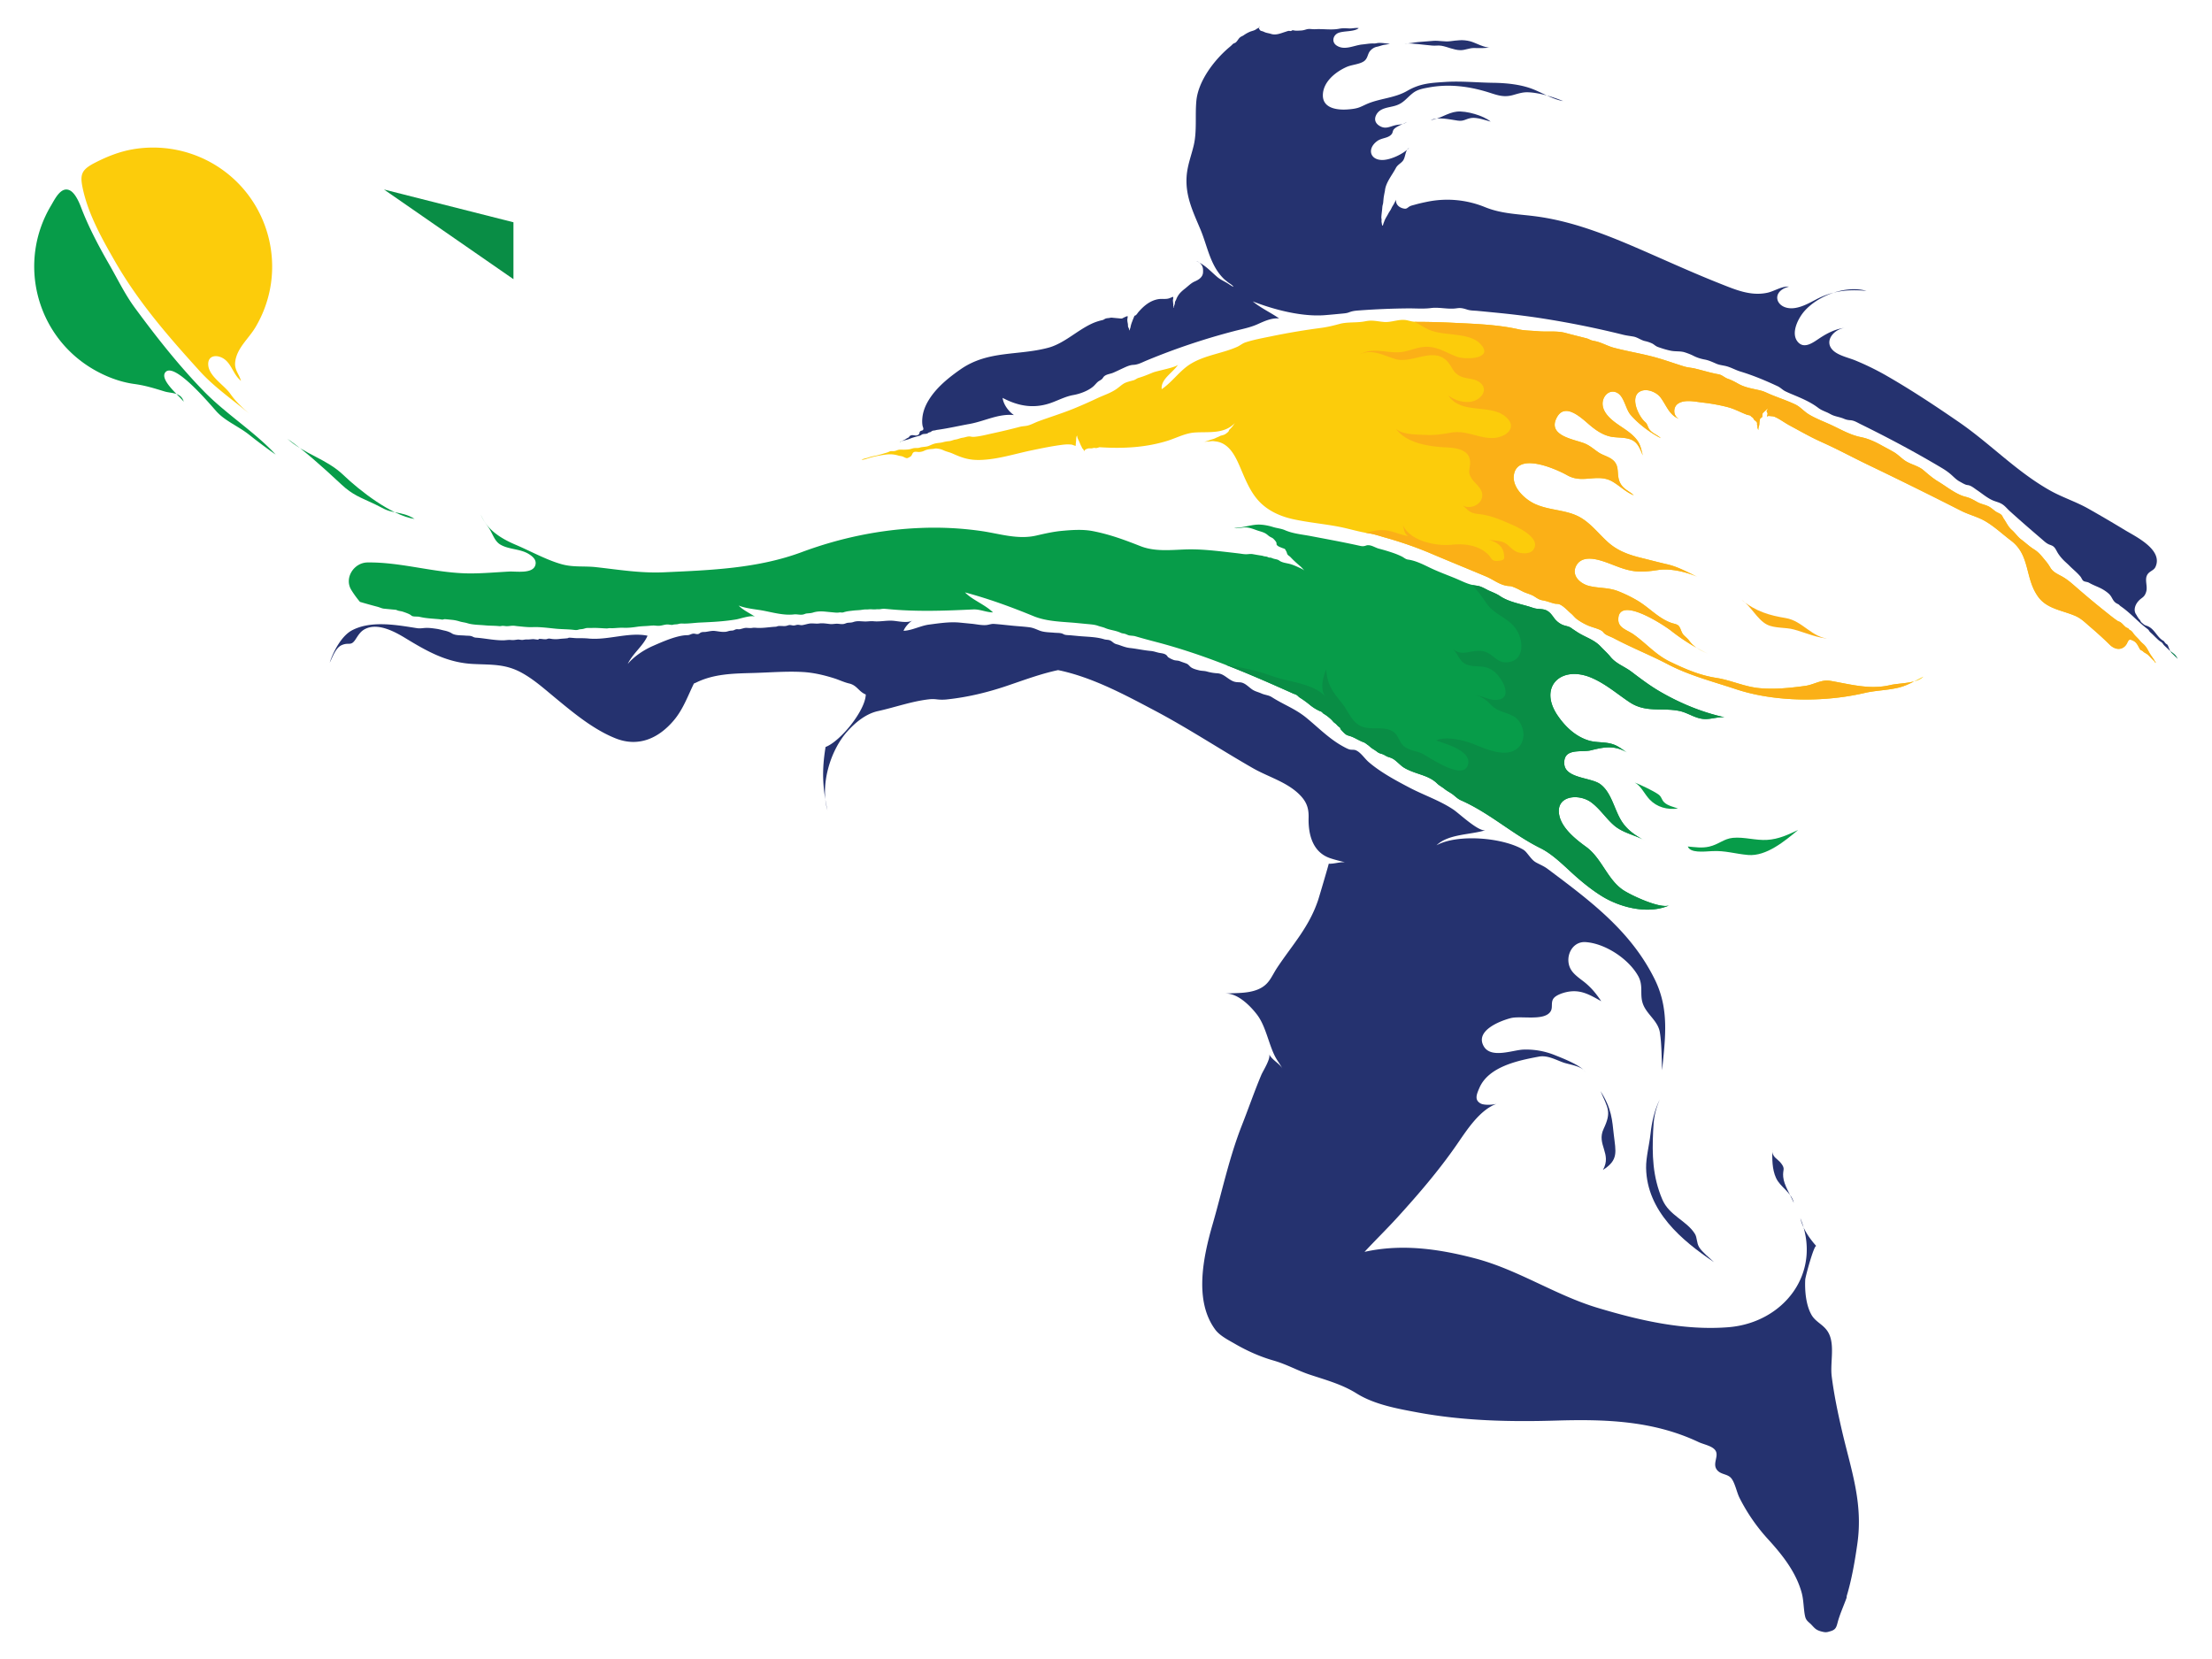
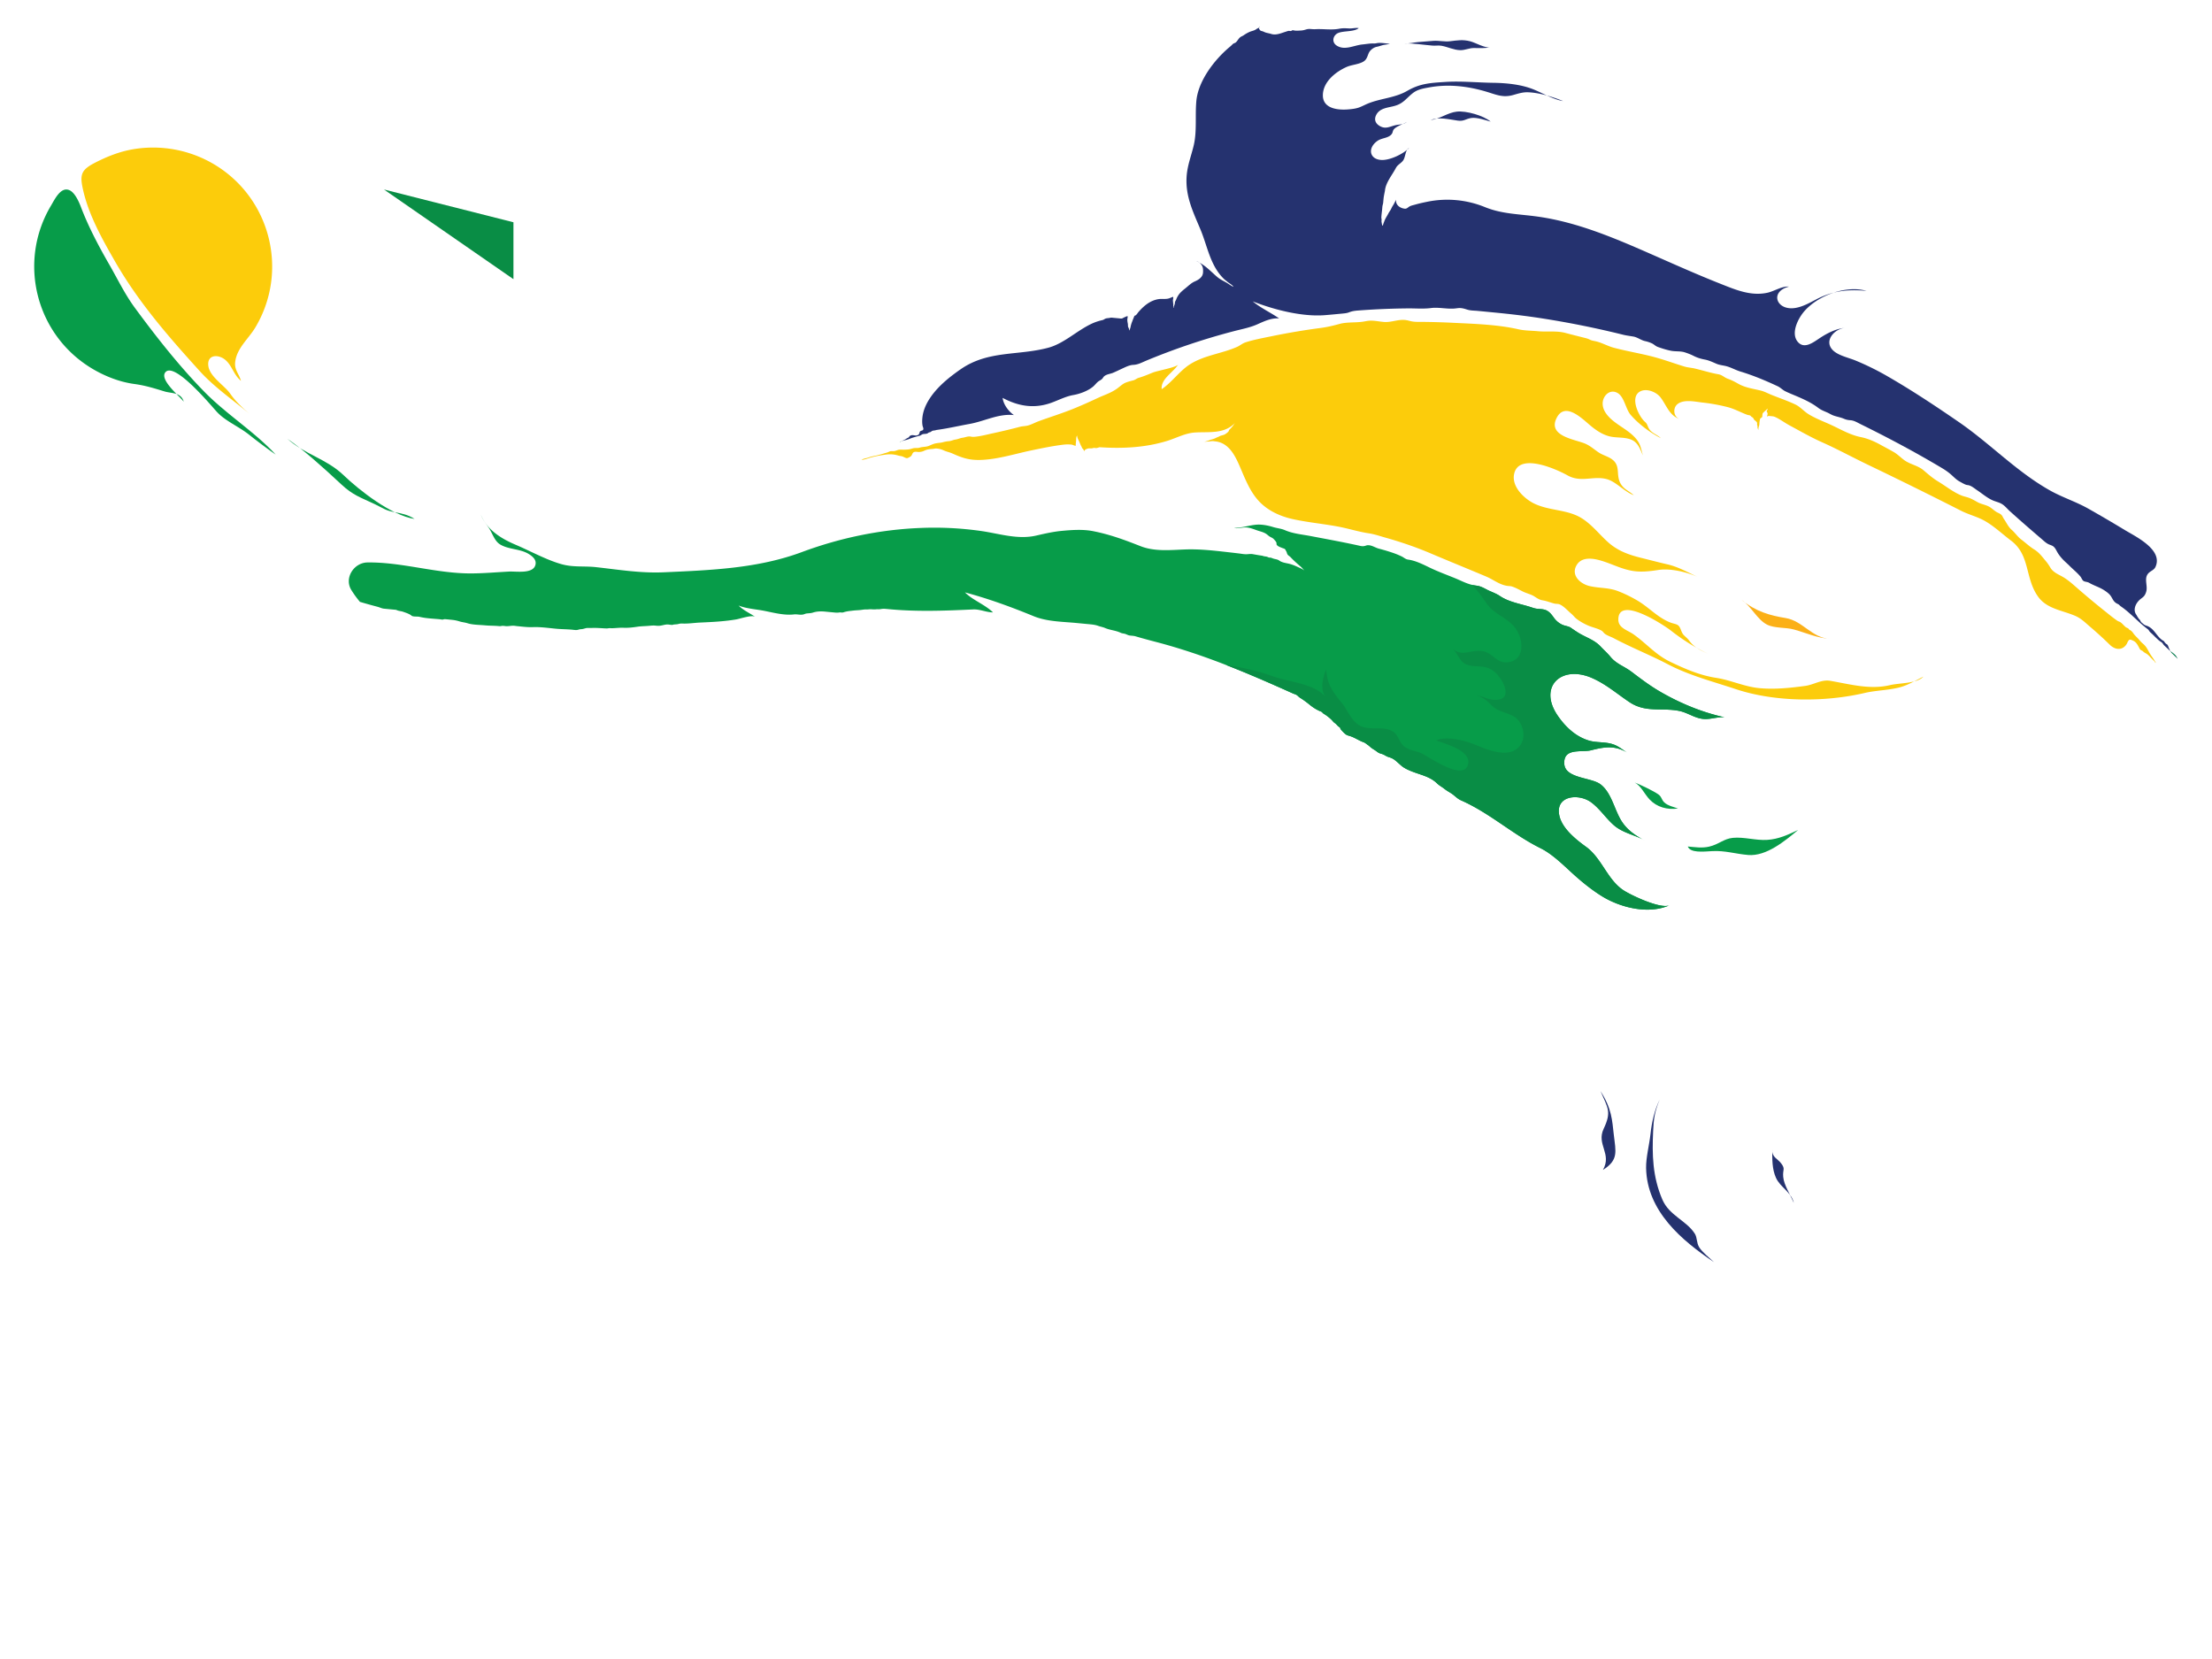
<svg xmlns="http://www.w3.org/2000/svg" xmlns:xlink="http://www.w3.org/1999/xlink" data-bbox="3.508 2.748 219.756 164.584" viewBox="0 0 226.772 170.079" height="170.079" width="226.772" data-type="color">
  <g>
    <defs>
      <path id="c0dc3c51-08da-409f-a584-86a059836c0a" d="M226.772 0v170.079H0V0h226.772z" />
    </defs>
    <clipPath id="4283e366-ff8d-4f7e-b291-8c97fc079255">
      <use overflow="visible" xlink:href="#c0dc3c51-08da-409f-a584-86a059836c0a" />
    </clipPath>
    <path d="M37.664 57.663c-1.377.02-2.41 1.593-1.643 2.829.267.43.562.832.88 1.211.6.178 1.203.347 1.809.505.224.058.419.168.65.192.311.031.623.06.935.09.088.008.177.014.264.025.105.012.16.061.258.087.172.047.351.059.521.12.243.087.516.174.743.31.065.038.1.096.168.122.226.087.538.028.777.086.666.161 1.374.179 2.058.244.09.009.222.045.309.033.109-.015.108-.051.241-.04.237.018.473.047.71.069.267.025.534.085.785.164.252.08.534.099.781.178.555.178 1.229.165 1.817.221.491.047.97.028 1.46.082.101.011.154-.008.246-.022.17-.028.356.026.531.026.215-.001.427-.047.641-.048.142 0 .288.031.43.045.529.05 1.054.121 1.584.1.789-.03 1.58.086 2.368.162.591.057 1.149.048 1.74.108.184.02.377.054.558-.005.107-.034.184-.047.317-.056.16-.009.279-.054.429-.095.206-.055.414-.016.623-.027.506-.026 1.028.03 1.535.047.119.004.23-.037.348-.03.143.009.279.008.423-.001.322-.019.653-.052.972-.038.462.019.943-.034 1.401-.104.394-.06.787-.059 1.184-.093.234-.021.454-.049.686-.022.17.019.325.028.496.004.262-.036.53-.139.794-.12.131.01.263.038.395.043.082.003.108-.026.176-.037.157-.024.304-.012.461-.051a1.23 1.23 0 0 1 .392-.054c.598.035 1.249-.072 1.869-.1.454-.021.908-.041 1.361-.069.78-.048 1.563-.124 2.333-.252.391-.065 1.606-.495 1.952-.262-.546-.367-1.258-.692-1.709-1.16.81.323 1.788.377 2.641.545.959.19 2.051.482 3.032.364.329-.04.654.086.978 0 .113-.03.197-.082.312-.095.234-.028.45-.024.677-.099.388-.127.834-.133 1.239-.093.287.029.576.056.864.083.208.02.368.04.564.006.157-.027.29.036.444-.017.345-.117.679-.139 1.041-.183.237-.029.48-.028.716-.057.194-.023.396-.064.595-.054.158.008.295-.026.447-.019.198.008.351.027.543.005.163-.019.316.01.483-.023.253-.049.473-.024.733 0 2.931.282 5.805.175 8.731.035.694-.033 1.352.301 2.037.304-.821-.808-2.114-1.271-2.87-2.051 2.426.651 4.696 1.478 7.025 2.434 1.397.573 2.953.563 4.436.706l1.114.107c.356.035.733.058 1.066.18.239.087.499.128.732.229.511.221 1.073.237 1.578.481.164.079.319.069.485.124.146.048.282.133.436.156.21.031.413.027.618.088.697.207 1.404.396 2.107.58 4.938 1.292 9.399 3.198 14.024 5.275.124.056.262.086.378.158.12.074.211.196.33.272a9.5 9.5 0 0 1 .969.696c.327.271.668.499 1.066.677.067.03.149.048.209.092.066.049.101.121.172.166.117.076.239.146.354.233.16.121.324.254.469.396.12.118.196.246.339.341.137.091.231.216.344.326.059.056.147.093.2.154.03.035.017.071.037.108.051.093.107.149.181.228.117.122.254.268.394.365.128.091.322.127.471.178.466.161.872.451 1.335.616.162.058.271.168.411.261.154.103.275.241.429.347.129.089.259.165.389.253.106.072.204.16.318.221.152.081.327.102.482.176.173.082.324.194.51.25.254.077.464.16.675.329.235.186.448.392.674.584.294.249.73.439 1.085.578.897.353 1.854.525 2.569 1.231.216.213.503.351.742.546.296.242.652.398.946.641.261.214.459.405.773.545 2.925 1.292 5.287 3.486 8.12 4.89 1.341.664 2.532 1.929 3.65 2.913.82.723 1.68 1.405 2.608 1.986 1.914 1.198 4.813 1.927 6.972.959-.916.411-3.999-1.054-4.757-1.567-1.624-1.1-2.185-3.263-3.798-4.43-1.033-.748-2.434-1.863-2.729-3.175-.471-2.084 1.988-2.329 3.274-1.37.896.668 1.489 1.621 2.32 2.343.913.792 2.146.984 3.146 1.548-.929-.484-1.765-1.045-2.351-1.955-.761-1.18-1.031-2.947-2.198-3.811-.948-.702-3.598-.58-3.689-2.078-.104-1.683 1.77-1.151 2.727-1.391 1.31-.328 2.425-.559 3.744.244-.671-.409-1.012-.788-1.838-.961-.694-.144-1.438-.081-2.119-.287-1.36-.409-2.417-1.419-3.204-2.575-2-2.942.381-5.206 3.527-3.837 1.437.626 2.602 1.649 3.856 2.483 1.673 1.111 3.311.53 5.102.898.926.19 1.67.819 2.654.829.693.006 1.283-.236 1.983-.18-2.326-.512-4.573-1.445-6.628-2.64-1.035-.602-1.964-1.309-2.915-2.029-.748-.566-1.56-.8-2.162-1.54-.303-.372-.675-.698-1.003-1.048-.664-.71-1.574-.947-2.372-1.464-.25-.161-.496-.327-.738-.497-.27-.137-.582-.156-.856-.289a2.187 2.187 0 0 1-.831-.71c-.213-.29-.402-.563-.739-.733-.388-.195-.837-.114-1.247-.226-.173-.047-.354-.113-.526-.165-.991-.302-2.138-.497-3.007-1.087-.328-.223-.698-.364-1.059-.523-.333-.146-.646-.352-.992-.465-.219-.071-.444-.085-.669-.128-.638-.121-1.235-.444-1.829-.689-.866-.359-1.766-.682-2.611-1.088-.705-.339-1.484-.741-2.271-.846-.262-.035-.425-.216-.659-.327a7.906 7.906 0 0 0-.93-.378 19.31 19.31 0 0 0-1.373-.409c-.386-.097-.748-.374-1.16-.361-.105.003-.174.04-.271.067-.271.073-.411.025-.741-.048-1.613-.353-3.239-.649-4.862-.958-.873-.166-1.809-.243-2.627-.604-.363-.16-.818-.198-1.203-.317-.515-.16-1.144-.283-1.683-.245-.768.054-1.537.339-2.303.337.346.112.914-.107 1.336-.045.355.052.646.164.979.283.364.131.721.185 1.032.423.091.07.174.149.271.212.137.091.3.134.413.254.091.094.259.269.294.395.022.081-.013.126.029.2.092.167.376.25.532.319.083.036.232.07.301.121.049.036.115.191.144.235.064.103.065.213.126.314.065.111.225.188.313.283.321.347.663.647 1.022.953.208.177.348.412.585.556a2.535 2.535 0 0 0-.578-.369c-.385-.18-.79-.374-1.205-.47-.332-.077-.701-.116-.979-.32-.194-.142-.41-.132-.641-.214-.081-.028-.16-.069-.244-.086-.058-.012-.124.003-.181-.013-.065-.019-.116-.054-.182-.075-.123-.04-.255-.03-.38-.073a1.059 1.059 0 0 0-.207-.05c-.293-.041-.58-.094-.87-.146-.203-.036-.379-.01-.58.004-.288.021-.586-.045-.872-.079-.328-.039-.656-.078-.985-.115-1.539-.174-3.014-.351-4.566-.29-1.503.059-3.088.223-4.521-.341-1.65-.649-3.1-1.188-4.844-1.535-1.047-.209-2.187-.129-3.23-.031-.883.083-1.753.283-2.611.481-1.891.435-3.746-.189-5.6-.461a33.893 33.893 0 0 0-6.238-.32c-4.163.159-8.297 1.025-12.199 2.476-4.521 1.681-9.329 1.851-14.107 2.069-2.397.11-4.624-.264-6.982-.526-1.214-.136-2.331.036-3.549-.307-1.557-.438-3.192-1.35-4.693-1.987-1.502-.638-2.932-1.516-3.573-3.093.194.546.524.922.84 1.397.358.54.56 1.312 1.143 1.665.876.532 2.059.427 2.951.99.395.249.807.602.656 1.125-.268.925-1.963.624-2.695.662-1.287.068-2.571.183-3.86.19-3.597.02-7.112-1.175-10.666-1.123" fill="#079C49" clip-path="url(#4283e366-ff8d-4f7e-b291-8c97fc079255)" data-color="1" />
-     <path d="M39.019 63.994c-1.039.004-2.053.162-2.935.628-1.073.567-1.927 2.188-2.281 3.315.286-.559.603-1.526 1.226-1.799.758-.333.933.153 1.426-.599.277-.423.5-.805.954-1.043 1.319-.69 3.051.255 4.177.94 2.235 1.358 4.241 2.495 6.907 2.633 1.863.097 3.299-.031 5.001.907 1.233.679 2.287 1.624 3.367 2.515 1.885 1.557 3.968 3.301 6.261 4.209 2.336.925 4.406-.004 5.969-1.864.95-1.13 1.425-2.493 2.05-3.767.077-.027.154-.058.231-.096 1.854-.904 3.816-.923 5.835-.979 1.682-.046 3.379-.193 5.061-.102 1.113.06 2.204.315 3.263.651.504.161 1.008.407 1.521.526.82.189.974.836 1.706 1.129-.037 1.648-2.619 4.822-4.12 5.379-.402 2.429-.311 4.166.189 6.489-.755-2.573.268-6.082 2.007-8.043.835-.941 1.924-1.846 3.172-2.121 1.783-.393 3.423-.998 5.211-1.206.285-.034.547-.031.831.004a4.55 4.55 0 0 0 1.1-.004c2.062-.223 4.091-.712 6.055-1.376 1.813-.613 3.526-1.255 5.272-1.621 3.474.714 6.796 2.504 9.883 4.136 3.451 1.823 6.71 3.982 10.095 5.92 1.583.906 3.503 1.413 4.812 2.748.693.708.917 1.362.892 2.332-.046 1.763.443 3.549 2.207 4.145.495.167 1.003.29 1.51.414-.562-.032-1.093.179-1.654.154.024.001-1.001 3.468-1.088 3.728-.936 2.782-2.604 4.54-4.175 6.895-.646.967-.826 1.792-2.034 2.28-1.041.42-2.238.333-3.335.411 1.254-.089 2.566 1.226 3.273 2.147.897 1.168 1.179 2.947 1.84 4.267.227.451.589.895.817 1.373-.253-.592-1.091-.936-1.41-1.576.209.42-.635 1.734-.795 2.114-.715 1.699-1.314 3.443-1.989 5.157-1.314 3.337-2.016 6.73-3.003 10.15-.966 3.348-1.939 7.858.276 10.831.465.624 1.37 1.076 2.03 1.457 1.225.709 2.566 1.31 3.931 1.698 1.37.392 2.429 1.021 3.729 1.451 1.632.54 3.308.995 4.777 1.916 1.821 1.14 4.139 1.559 6.242 1.95 4.669.868 9.453.983 14.188.84 5.053-.153 9.986 0 14.64 2.202.546.259 1.5.402 1.769.932.282.555-.327 1.271.084 1.872.365.533 1.028.435 1.433.834.427.422.622 1.505.902 2.059a18.812 18.812 0 0 0 2.878 4.198c1.475 1.611 2.891 3.368 3.494 5.506.157.557.188 1.135.249 1.705.031.282.062.574.138.849.079.28.248.43.462.615.258.223.447.526.754.688.208.108.449.173.679.216.272.052.433-.01.689-.086.48-.141.589-.354.71-.829.225-.877.614-1.707.921-2.558.032-.091.015-.181.042-.27.502-1.662.835-3.605 1.078-5.319.603-4.224-.66-7.594-1.59-11.619-.422-1.829-.804-3.656-1.04-5.52-.164-1.304.271-2.937-.196-4.178-.417-1.107-1.393-1.276-1.885-2.151-.563-1-.691-2.455-.635-3.595.017-.32.931-3.672 1.139-3.438-.724-.813-1.388-1.774-1.639-2.863 2.294 5.613-1.714 10.726-7.384 11.178h-.001c-4.538.361-9.126-.699-13.437-1.998-4.297-1.296-8.133-3.907-12.529-5.06-3.736-.979-7.524-1.517-11.33-.667 1.123-1.209 2.31-2.368 3.367-3.53 2.163-2.378 4.259-4.818 6.091-7.464 1.015-1.467 2.359-3.602 4.138-4.204-.337.128-1.305.183-1.665-.001-.689-.355-.447-.939-.15-1.62.955-2.196 4.011-2.809 6.101-3.199.858-.159 1.686.309 2.473.596.649.236 2.025.371 2.3 1.045-.28-.691-2.46-1.516-3.122-1.783a7.832 7.832 0 0 0-3.216-.578c-1.069.024-3.34.967-4.093-.338-.932-1.621 1.733-2.618 2.754-2.884 1.066-.278 3.482.338 4.11-.711.236-.395-.011-.908.294-1.315.249-.331.905-.553 1.296-.641 1.46-.331 2.403.276 3.592.928-.488-.715-.896-1.24-1.528-1.789-.527-.459-1.296-.896-1.631-1.546-.61-1.186.149-2.819 1.553-2.723 2.017.138 4.404 1.716 5.386 3.467.574 1.024.131 1.878.496 2.878.395 1.081 1.545 1.724 1.734 2.92.193 1.218.172 2.662.229 3.874.324-3.325.759-6.253-.757-9.324-2.462-4.988-6.654-8.075-10.985-11.322-.376-.281-.76-.428-1.175-.656-.334-.185-.531-.461-.769-.751-.156-.191-.329-.435-.548-.563-2.104-1.245-6.727-1.638-8.891-.448 1.214-1.18 3.477-1.06 5.032-1.551-.682.215-2.686-1.688-3.282-2.093-1.369-.928-3.039-1.489-4.503-2.255-1.416-.741-3.012-1.599-4.221-2.649-.41-.356-.804-.994-1.311-1.197-.208-.084-.434-.019-.643-.083-.221-.067-.45-.195-.653-.306-1.409-.768-2.534-1.929-3.765-2.938-1.136-.93-2.329-1.34-3.531-2.11-.355-.227-.695-.213-1.076-.384-.365-.163-.672-.205-1.007-.451-.318-.233-.646-.582-1.04-.669-.143-.031-.312-.025-.458-.038-.286-.024-.484-.116-.728-.27-.425-.267-.741-.595-1.267-.638a5.015 5.015 0 0 1-1.094-.184c-.254-.076-.524-.052-.784-.118-.262-.066-.643-.158-.857-.326-.166-.13-.244-.288-.451-.369-.223-.087-.449-.153-.673-.244-.203-.083-.393-.055-.599-.113a2.518 2.518 0 0 1-.564-.27c-.135-.091-.093-.125-.185-.207-.079-.071-.063-.063-.154-.113-.192-.105-.443-.115-.654-.161-.285-.062-.523-.158-.819-.184-.729-.064-1.417-.226-2.139-.304-.405-.045-.734-.174-1.1-.305-.169-.062-.354-.082-.516-.183-.165-.104-.277-.243-.479-.31-.182-.059-.365-.038-.548-.095-.82-.26-1.786-.252-2.645-.335l-.767-.073c-.195-.019-.414-.012-.605-.056-.12-.028-.182-.085-.295-.124-.233-.083-.551-.062-.797-.086-.501-.048-1.053-.036-1.525-.221-.345-.136-.648-.286-1.026-.336-.548-.072-1.106-.102-1.656-.155-.659-.063-1.318-.143-1.978-.191-.29-.021-.533.096-.818.118-.474.036-1.001-.089-1.474-.134l-1.235-.12c-1.021-.098-2.118.071-3.14.205-.871.114-1.765.612-2.611.637.151-.395.544-.814.914-1.073-.462.323-1.468.083-1.983.043-.684-.053-1.34.117-2.001.051-.318-.031-.581.03-.891.022-.45-.011-.778-.084-1.183.056-.193.067-.345.058-.548.077-.148.013-.233.067-.381.108-.268.076-.534-.018-.806-.008-.234.008-.43.054-.666.029-.371-.04-.751-.109-1.112-.057-.319.045-.669-.037-.974.008-.233.034-.5.123-.748.162-.169.026-.332-.048-.494-.033-.16.015-.264.077-.43.069-.125-.007-.26-.052-.385-.045-.133.008-.262.08-.399.097-.251.031-.523-.027-.766.009-.102.016-.149.061-.267.067-.708.036-1.329.171-2.069.106a1.33 1.33 0 0 0-.346.018c-.192.028-.354.002-.552-.006-.156-.007-.277.029-.425.068-.085.021-.221.064-.306.075-.129.016-.228-.03-.362.006-.128.035-.233.119-.369.127-.149.008-.207.009-.333.039-.11.027-.231.072-.342.085-.399.047-.763-.047-1.146-.087-.309-.032-.637.067-.943.102-.185.021-.32-.015-.494.074-.087.044-.133.11-.235.138-.176.048-.344-.048-.517-.034-.214.017-.372.155-.598.156-1.055.002-2.545.669-3.522 1.096-.966.422-1.964 1.089-2.602 1.859.518-1.088 1.602-1.865 2.034-2.9-1.911-.395-4.057.48-6.049.288-.417-.041-.78-.034-1.2-.037-.243-.001-.483-.04-.724-.047-.171-.005-.137.041-.25.056-.26.033-.533.038-.794.069-.263.032-.45.038-.72.011-.128-.013-.285-.054-.412-.042-.08.007-.166.053-.224.06-.16.019-.322-.005-.485-.024a1.473 1.473 0 0 0-.281-.005c-.029.056-.077.08-.143.071l-.399-.049c-.25-.003-.452.05-.707.035-.149-.009-.267.029-.414.043-.172.017-.352-.052-.516-.033-.259.031-.415.071-.688.042-.273-.029-.498.029-.768.033-.845.012-1.755-.174-2.598-.256-.1-.009-.204-.012-.303-.027-.156-.023-.246-.106-.394-.147-.183-.051-.415-.035-.606-.053-.448-.044-1.04.006-1.405-.238-.196-.131-.517-.232-.763-.283-.259-.054-.513-.135-.773-.172-.396-.056-.818-.121-1.219-.089-.281.021-.521.064-.805.019-1.149-.181-2.456-.408-3.726-.404" fill="#25326F" clip-path="url(#4283e366-ff8d-4f7e-b291-8c97fc079255)" data-color="2" />
    <path d="M98.518 37.833c-.201.138-.399.278-.594.423-1.048.777-2.068 1.681-2.744 2.811-.312.521-.542 1.096-.612 1.702-.034.29-.042.603.015.89.024.119.117.261.064.379-.059.132-.211.09-.304.175-.091.082-.058.197-.123.283-.103.137-.249.163-.409.145-.148-.016-.312-.061-.44.006-.016.008-.085.036-.102.049-.047.038-.046.078-.082.117-.042.045-.098.062-.151.089-.121.064-.23.148-.355.204-.137.062-.304.168-.446.205.073-.05.219-.08.304-.111.125-.046.255-.076.384-.106.207-.048.382-.136.582-.204.198-.067.4-.114.599-.175.092-.028.188-.038.274-.081.059-.031.109-.081.175-.107.164-.063.35-.022.513-.088.052-.02.094-.065.141-.091.058-.032.128-.026.18-.055.092-.05.172-.131.277-.147.071-.011.14-.015.202-.028.063-.014.124-.036.187-.045 1.11-.149 2.224-.41 3.336-.61 1.574-.283 2.959-1.075 4.555-.909-.555-.383-1.074-1.087-1.158-1.764 1.658.88 3.267 1.128 5.013.495.729-.264 1.462-.65 2.222-.783.688-.12 1.526-.427 2.059-.885.167-.144.299-.325.462-.467.141-.123.356-.193.476-.342.101-.126.109-.191.253-.288.239-.164.571-.19.84-.303.333-.141.657-.303.984-.453.346-.158.706-.342 1.093-.358.482-.021.868-.244 1.326-.434a68.473 68.473 0 0 1 8.952-3.013c.822-.216 1.654-.365 2.422-.705.7-.31 1.444-.675 2.248-.609-.824-.579-1.902-1.075-2.702-1.746 2.163.85 5.041 1.596 7.384 1.412.622-.049 1.244-.112 1.866-.17.204-.019.416-.043.609-.118.354-.138.618-.166 1.027-.197a77.235 77.235 0 0 1 5-.21c.787-.008 1.606.067 2.384-.035.815-.107 1.667.133 2.5.041.162-.018.307-.046.47-.041.287.01.497.083.765.165.326.102.688.093 1.025.124.571.054 1.142.111 1.711.166 1.678.162 3.343.358 5.01.619a95.251 95.251 0 0 1 8.23 1.665c.357.088.705.123 1.062.189.408.076.763.371 1.169.459.264.057.519.144.763.261.226.132.325.259.57.347.423.151.924.308 1.366.39.445.082.923.016 1.357.15.295.092.637.221.905.359.379.194.744.308 1.169.387.43.08.798.264 1.199.433.327.139.688.16 1.028.252.482.13.928.391 1.407.537 1.313.397 2.595.933 3.835 1.513.293.137.499.377.79.519.381.187.781.342 1.172.509.764.327 1.525.676 2.19 1.183.279.214.576.326.897.465.231.1.426.234.66.321.352.13.726.183 1.074.332.218.094.415.139.649.153.402.023.707.226 1.075.408 2.83 1.393 5.617 2.876 8.326 4.493.351.209.652.418.957.685.274.242.525.514.849.691.215.117.426.251.654.335.11.04.226.037.331.068.293.087.563.324.822.496.551.367 1.104.859 1.728 1.093.257.096.515.157.757.291.354.194.561.485.852.749 1.072.971 2.147 1.904 3.251 2.847.234.2.456.425.736.559.165.079.348.114.494.229.221.174.32.459.467.69.163.258.361.495.573.712.188.193.399.365.593.561.377.385.806.714 1.15 1.134.099.119.174.363.317.446.164.095.379.076.557.179.358.206.732.346 1.106.521.318.149.681.379.938.622.388.364.349.795.919 1.04.123.053.17.148.277.222.837.57 1.51 1.304 2.275 1.954.075.065.156.123.232.188.103.087.225.169.32.256.055.05.069.092.112.156.062.092.159.17.241.244.166.15.32.315.484.469.105.099.198.196.316.283.076.054.154.106.233.157a.902.902 0 0 1 .156.198c.152.19.364.351.537.524.169.17.382.319.565.473.161.135.281.317.381.501-.096-.13-.237-.23-.347-.352-.114-.128-.269-.235-.362-.38a2.736 2.736 0 0 1-.192-.373c-.049-.109-.078-.251-.153-.344-.048-.059-.116-.078-.17-.128a1.267 1.267 0 0 1-.144-.177c-.052-.074-.038-.068-.101-.102-.704-.391-.904-1.295-1.755-1.557a.82.82 0 0 1-.332-.193c-.134-.114-.22-.166-.285-.331-.028-.072-.07-.093-.118-.145-.044-.047-.085-.123-.123-.175-.071-.094-.111-.2-.18-.298-.293-.422-.116-.955.182-1.318.365-.448.667-.382.854-1.04.146-.51-.145-1.137.055-1.614.206-.489.696-.488.888-.902.818-1.775-2.068-3.132-3.133-3.78a141.38 141.38 0 0 0-3.732-2.187c-1.265-.719-2.691-1.165-3.974-1.891-3.431-1.94-6.085-4.771-9.298-6.984-2.472-1.703-4.977-3.362-7.584-4.85a27.656 27.656 0 0 0-3.019-1.468c-.683-.286-1.723-.496-2.284-1.015-1.034-.956.079-2.225 1.2-2.34-.901.092-1.736.501-2.494.989-.695.448-1.675 1.276-2.366.431-.731-.897.076-2.429.698-3.136 1.414-1.603 4.258-2.678 6.364-2.071-1.893-.182-3.459-.012-5.162.874-.673.35-1.326.727-2.083.866-1.967.362-2.753-1.652-.706-2.176-.709-.072-1.515.476-2.211.626-1.716.371-3.289-.317-4.855-.937-2.341-.927-4.641-1.956-6.944-2.969-3.771-1.657-7.61-3.314-11.72-3.896-1.932-.274-3.652-.255-5.416-.969a10.233 10.233 0 0 0-5.922-.56c-.433.088-.864.183-1.29.305-.186.054-.418.096-.58.203-.136.089-.24.212-.417.208a1.182 1.182 0 0 1-.48-.138c-.295-.151-.496-.446-.438-.788-.115.212-.215.434-.35.638-.091.138-.141.284-.226.424-.069.112-.148.218-.208.335-.127.249-.292.476-.396.738a9.72 9.72 0 0 0-.139.371c-.016.047-.021.132-.063.162-.076-.034-.081-.25-.101-.327-.031-.117-.006-.191-.008-.305-.001-.074-.027-.138-.024-.213.01-.279.056-.563.083-.841.01-.106.014-.215.03-.32.019-.121.063-.231.076-.357.012-.131.023-.263.037-.394.021-.222.064-.426.107-.648.014-.072.033-.136.04-.209.078-.807.752-1.6 1.116-2.3.173-.332.49-.456.712-.73.304-.374.217-1.098.644-1.335-.569.615-1.887 1.236-2.731 1.242-1.277.01-1.602-1.159-.543-1.938.474-.349 1.14-.273 1.49-.718.13-.166.088-.344.236-.505.287-.31.945-.523 1.324-.735-.404.292-.744.231-1.185.332-.551.127-.95.401-1.5.133-.472-.23-.724-.634-.48-1.152.365-.775 1.254-.766 1.964-.979.864-.258 1.129-.764 1.813-1.298.479-.374 1.023-.463 1.633-.576 1.926-.356 3.856-.16 5.78.399 1.118.325 1.775.683 2.874.374.467-.132.958-.294 1.472-.28 1.182.03 2.622.482 3.639.902-1.043-.164-2.176-.874-3.169-1.25-1.235-.467-2.689-.605-4.011-.623-1.643-.022-3.285-.195-4.928-.086-1.492.098-2.559.153-3.872.915-1.228.711-2.671.762-3.962 1.272-.323.128-.631.3-.955.421-.358.133-.773.177-1.155.207-1.063.084-2.598-.086-2.574-1.475.024-1.359 1.305-2.375 2.436-2.878.519-.232 1.293-.265 1.757-.574.415-.276.384-.739.629-1.044.186-.231.441-.399.733-.455.242-.047.473-.147.719-.192.188-.034.438-.059.591-.105-.379-.037-.801-.116-1.179-.091-.151.01-.284.062-.451.054-.392-.019-.781.064-1.177.1-.87.08-1.831.66-2.657.104-.547-.368-.353-1.092.224-1.301.575-.208 1.582-.092 2.054-.476-.315-.059-.651.048-.971.033-.39-.019-.654-.044-1.039.029-.82.156-1.631-.003-2.455.048-.329.021-.597-.076-.91.02-.209.063-.343.105-.561.115-.208.01-.402.03-.613.006-.073-.009-.176-.042-.248-.03-.072.012-.086.064-.159.073-.079.011-.159-.025-.242-.011-.096.015-.214.062-.31.091-.481.15-.981.384-1.49.216-.196-.065-.418-.086-.606-.16-.113-.044-.199-.098-.32-.124-.093-.021-.162-.042-.22-.124-.064-.09-.166-.276.013-.318-.025.042-.058.062-.099.087-.1.062-.18.082-.279.157-.201.153-.463.177-.687.28a3.488 3.488 0 0 0-.592.336c-.108.08-.242.12-.349.197-.198.143-.286.392-.476.547-.071.057-.156.073-.234.117a.57.57 0 0 0-.124.106c-.137.143-.286.257-.436.387-1.479 1.29-3.048 3.369-3.241 5.373-.14 1.459.068 3.094-.259 4.519-.251 1.091-.661 2.078-.74 3.235-.138 2.017.656 3.62 1.417 5.432.732 1.745.989 3.693 2.407 5.073.112.11.244.195.36.299.16.141.543.335.614.511-.241-.102-.476-.291-.705-.422-.326-.187-.673-.347-.96-.593-.713-.611-1.268-1.252-2.141-1.623a.942.942 0 0 1 .669.696c.031.14.029.318.022.46-.022.49-.441.757-.85.933-.369.159-.664.468-.975.714-.246.193-.538.435-.706.704a1.995 1.995 0 0 0-.211.405c-.03.085-.077.154-.114.234-.038.081-.025.16-.042.245-.015.073-.054.132-.068.205-.012.069.013.158-.052.204-.014-.048.005-.09-.001-.138-.004-.032-.028-.057-.033-.094-.007-.052.017-.102.007-.157-.008-.049-.021-.082-.021-.135-.001-.093-.025-.171-.019-.267.009-.109.048-.242.024-.349a4.013 4.013 0 0 0-.313.12c-.383.172-.783.058-1.181.12l-.046.007c-.831.145-1.475.688-2.013 1.307-.089.103-.179.265-.289.342-.027.019-.063.019-.087.036-.073.051-.084.134-.117.212-.063.142-.113.283-.169.425-.071.18-.127.366-.16.557-.012.07-.045.128-.06.193-.011.047-.006.095-.025.138-.055-.07-.065-.17-.099-.25-.026-.063-.063-.105-.07-.175-.011-.097 0-.178-.021-.279-.027-.143-.058-.292-.049-.439.006-.092.055-.236.026-.325-.106-.002-.243.086-.341.122-.079.029-.146.088-.229.11-.081.022-.155.006-.239-.003-.253-.025-.505-.046-.757-.072a.668.668 0 0 0-.26.017c-.146.034-.312.019-.452.081-.106.046-.175.116-.294.144a5.68 5.68 0 0 0-.758.223c-.505.195-.976.465-1.432.753-.924.582-1.802 1.267-2.822 1.676a4.74 4.74 0 0 1-.558.186c-3.097.825-6.133.255-8.94 2.181" fill="#25326F" clip-path="url(#4283e366-ff8d-4f7e-b291-8c97fc079255)" data-color="2" />
    <path d="M95.566 45.566c-.108.043-.214.092-.331.141-.289.122-.633.087-.937.18-.17.052-.3.043-.477.045-.182.002-.327.065-.504.11-.2.05-.409.053-.615.061-.167.006-.352-.018-.517.001-.164.018-.31.107-.472.136-.141.024-.287-.008-.426.019-.1.019-.198.086-.295.118-.266.086-.543.158-.812.238-.385.115-.792.154-1.17.297-.135.052-.588.124-.676.233.311-.015.657-.166.96-.246a11.246 11.246 0 0 1 1.55-.299 2.894 2.894 0 0 1 1.246.102c.151.048.303.047.451.101.129.046.329.183.465.164.086-.012.314-.138.379-.194.147-.126.13-.378.357-.441.169-.046.376.024.557.002.173-.02.298-.05.454-.125.292-.142.547-.164.858-.184.162-.01.252-.061.421-.043.27.028.482.081.722.193.281.131.597.187.881.314.957.429 1.678.688 2.798.666 1.794-.036 3.592-.626 5.335-.988 1.046-.217 2.101-.437 3.162-.57.312-.04.622-.05.933-.015.068.008.104.03.168.052.054.019.107.035.161.058.049.021.056.056.081-.017.018-.051.012-.139.017-.193l.03-.307c.012-.124.008-.265.035-.386.016-.066.061-.12.055-.191-.009.033.02.125.026.163.036.205.139.352.216.537.073.173.137.345.236.508.023.038.026.085.047.124.026.049.074.07.107.113a.98.98 0 0 1 .116.247c-.011-.178.233-.266.362-.304.144-.041.296 0 .443-.027.077-.014.157-.042.235-.042.037-.001.064.013.099.017.135.017.293-.044.42-.086 2.337.154 4.677.049 6.939-.647.943-.291 1.843-.793 2.839-.86 1.44-.096 3.035.192 4.144-1.011-.109.118-.19.269-.294.393a4.854 4.854 0 0 1-.216.237c-.035.037-.101.084-.122.13-.035.075-.037.129-.106.193a1.778 1.778 0 0 1-.327.247c-.129.067-.267.094-.399.129-.105.027-.195.102-.302.139-.111.04-.212.093-.318.142-.186.085-.396.12-.584.197-.126.051-.263.086-.393.124a.369.369 0 0 1-.191.022c.189.016.38-.023.57-.029.103-.004.195-.025.295-.033.104-.009.228.019.329.029 1.373.132 2.026 1.425 2.513 2.553.541 1.252 1.043 2.597 1.994 3.603.92.973 2.182 1.536 3.474 1.819 1.557.342 3.173.48 4.741.784 1.015.197 1.993.513 3.022.666.573.085 1.121.277 1.683.436 1.583.446 3.142.976 4.655 1.619 1.026.436 2.079.872 3.098 1.293.868.36 1.735.719 2.602 1.084.735.309 1.331.826 2.145.955.174.028.334.012.507.069.4.134.718.317 1.109.514.371.185.831.279 1.182.504.298.192.502.34.857.399.416.069.781.225 1.188.328.168.043.368.016.524.078.43.171.848.658 1.204.956.203.17.354.389.568.55.352.265.734.477 1.134.656.436.195.985.299 1.392.529.136.077.179.165.29.274.214.211.657.345.925.485.238.125.479.248.72.369 1.609.809 3.28 1.49 4.876 2.326 2.199 1.151 4.581 1.757 6.95 2.546 4.038 1.344 9.14 1.355 13.242.395 1.206-.282 2.484-.265 3.666-.598.813-.229 1.603-.705 2.338-1.073-.634.713-2.474.646-3.396.866-2.093.498-4.1-.088-6.146-.437-.922-.158-1.664.399-2.583.523-1.537.208-3.11.372-4.66.23-1.567-.144-2.931-.823-4.455-1.057-1.669-.256-3.217-.927-4.721-1.653-1.494-.722-2.409-1.855-3.739-2.8-.631-.448-1.554-.644-1.569-1.493-.046-2.559 4.633.501 5.448 1.143a20.4 20.4 0 0 0 3.898 2.404c-.817-.392-1.52-.648-2.067-1.399-.185-.254-.377-.383-.578-.595-.252-.265-.285-.685-.504-.93-.17-.191-.476-.218-.724-.302-1.308-.441-2.258-1.535-3.417-2.24a13.626 13.626 0 0 0-1.992-.989c-1.064-.432-1.962-.31-3.033-.563-.882-.209-1.858-1.029-1.366-2.034.455-.929 1.521-.848 2.391-.615 1.285.345 2.404 1.025 3.776 1.146.784.07 1.524-.029 2.289-.144 1.218-.183 2.872.207 3.981.705-1.03-.485-1.973-1.028-3.106-1.287-.9-.205-1.769-.438-2.666-.659-1.291-.318-2.417-.728-3.407-1.622-.903-.816-1.66-1.814-2.71-2.458-1.456-.893-3.269-.728-4.829-1.479-1.025-.494-2.356-1.741-2.067-3.051.49-2.22 4.347-.474 5.465.152 1.391.779 2.631.024 4.011.384.972.253 1.773 1.27 2.793 1.655-.476-.433-1.019-.597-1.356-1.193-.501-.885.014-1.769-.812-2.437-.421-.342-.986-.456-1.437-.758-.465-.311-.829-.655-1.355-.889-.979-.436-3.809-.745-2.999-2.545.847-1.88 2.664-.023 3.51.68.629.525 1.342 1.005 2.164 1.149.666.117 1.367.034 2.012.293.718.29.915.975 1.207 1.623-.233-.815-.247-1.249-.867-1.893-.576-.6-1.271-.97-1.928-1.458-.616-.457-1.322-1.116-1.333-1.947-.011-.804.725-1.558 1.522-1.11.699.394.836 1.654 1.352 2.25.833.962 1.975 1.802 3.09 2.385-.37-.363-.906-.495-1.196-.944-.18-.28-.162-.498-.419-.719-.681-.589-1.641-2.639-.427-3.164.664-.287 1.605.121 2.003.639.64.835.894 1.864 1.983 2.234-.675-.229-.728-1.151-.229-1.542.655-.515 1.822-.24 2.558-.155a18.32 18.32 0 0 1 2.62.479c.62.165 1.189.469 1.781.708.123.049.229.09.355.108a.337.337 0 0 1 .168.062c.034.028.058.067.091.096.03.027.067.044.103.064a.356.356 0 0 1 .132.169c.016.032.022.052.048.079.089.091.215.158.28.27a.19.19 0 0 1 .022.11l-.005.071c-.001.078.038.145.045.222.005.051-.007.098.003.149.008.039.028.074.04.113.011.04.011.081.039.114.002-.067.01-.137.017-.204.012-.099.053-.183.073-.279.022-.111.022-.233.034-.346a1.12 1.12 0 0 1 .041-.209c.008-.028 0-.062.009-.089.012-.034.041-.059.067-.084.055-.047.143-.074.159-.142.013-.049.011-.106.016-.157.007-.074.005-.151.046-.217a.306.306 0 0 1 .063-.071c.063-.054.117-.115.181-.167.055-.044.188-.195.259-.202.007.076-.076.129-.1.195-.031.091.048.146.074.228.043.135-.044.26-.054.392.073-.131.302-.076.42-.067.134.01.259.02.383.073.4.169.768.43 1.137.655.137.083.272.164.413.24 1.08.58 2.152 1.198 3.274 1.699 1.601.714 3.13 1.549 4.71 2.308a465.809 465.809 0 0 1 9.562 4.723c.813.413 1.695.611 2.48 1.068.955.556 1.764 1.33 2.642 1.993 1.987 1.497 1.403 3.841 2.781 5.754.882 1.225 2.407 1.38 3.73 1.93.669.279 1.025.66 1.616 1.167a38.294 38.294 0 0 1 2.004 1.83c.324.319.803.54 1.251.348.2-.086.36-.243.474-.428.076-.124.173-.457.354-.448.101.005.201.06.297.101.366.157.505.515.687.838.08.143.166.142.296.226.046.03.076.072.119.106.092.073.207.123.305.189.18.121.319.292.472.445.092.093.175.183.272.271.057.051.115.175.181.211-.005-.071-.086-.166-.122-.231-.121-.211-.271-.406-.404-.608-.195-.295-.333-.641-.563-.912-.158-.188-.367-.322-.523-.519-.216-.272-.499-.493-.696-.776a1.064 1.064 0 0 0-.254-.277c-.054-.039-.122-.06-.171-.105-.027-.026-.037-.065-.065-.088-.084-.069-.206-.093-.295-.167a3.401 3.401 0 0 1-.222-.212c-.125-.129-.26-.276-.432-.34-.073-.027-.133-.049-.198-.094-.435-.297-.844-.64-1.256-.967a85.234 85.234 0 0 1-3.081-2.578c-.45-.391-.85-.732-1.368-1.014-.433-.235-.903-.442-1.16-.889a4.53 4.53 0 0 0-.465-.667c-.382-.459-.691-.886-1.199-1.198-.472-.29-.868-.677-1.305-1.002-.367-.272-.63-.682-.985-.995-.372-.326-.524-.726-.812-1.134-.078-.112-.125-.256-.211-.361-.154-.188-.38-.236-.58-.365-.255-.164-.479-.4-.75-.538-.368-.188-.784-.241-1.148-.442-.312-.173-.608-.355-.95-.47-.222-.076-.452-.121-.672-.206-.858-.338-1.623-.964-2.407-1.437-.582-.35-1.017-.74-1.526-1.17-.562-.476-1.337-.584-1.937-1.011-.377-.27-.685-.6-1.079-.833-.438-.258-.874-.477-1.317-.724-.656-.365-1.343-.673-2.082-.822-1.061-.214-1.955-.734-2.938-1.198-.797-.376-1.672-.687-2.421-1.151-.493-.305-.841-.755-1.375-1.006-.822-.388-1.696-.674-2.536-1.023-.321-.135-.633-.302-.971-.387-.818-.205-1.589-.286-2.337-.712-.352-.2-.659-.36-1.041-.498-.232-.083-.383-.201-.595-.323-.241-.138-.372-.136-.651-.193-.724-.149-1.431-.369-2.148-.539-.351-.083-.736-.102-1.077-.206-.901-.274-1.806-.602-2.717-.867-1.489-.433-3.011-.658-4.512-1.057-.596-.159-1.144-.474-1.737-.634-.267-.072-.496-.076-.748-.209-.184-.096-.348-.132-.548-.182-.645-.163-1.286-.322-1.929-.494-.903-.244-1.894-.089-2.82-.177-.64-.062-1.346-.05-1.973-.192-2.17-.493-4.513-.563-6.738-.671a79.46 79.46 0 0 0-3.088-.092c-.336-.003-.676.013-1.009-.032-.245-.032-.478-.114-.72-.152-.752-.117-1.485.248-2.241.192-.509-.037-1.033-.168-1.543-.128-.204.016-.409.064-.612.095-.79.121-1.662.024-2.429.236-.66.182-1.265.325-1.952.415a69.937 69.937 0 0 0-5.021.848c-.887.183-1.794.345-2.656.624-.315.102-.556.326-.854.459-1.526.681-3.244.837-4.726 1.721-1.153.688-1.902 1.873-3.013 2.62-.107-1.061 1.184-1.711 1.69-2.531-.188.304-2.139.637-2.61.831-.484.2-.951.397-1.441.537-.188.053-.335.197-.523.25-.339.094-.75.181-1.025.352-.229.142-.461.354-.687.515-.625.446-1.32.649-2.004.972-.771.364-1.55.71-2.339 1.035-1.209.499-2.461.878-3.681 1.327-.354.13-.703.326-1.064.429-.277.079-.572.069-.854.142a62.73 62.73 0 0 1-2.701.647c-.655.139-1.347.332-2.014.383a1.19 1.19 0 0 1-.326-.029c-.304-.056-.535.08-.832.118-.259.033-.48.153-.734.187-.22.029-.435.149-.663.164-.225.015-.43.058-.654.117-.204.053-.411.058-.62.094a2.077 2.077 0 0 0-.448.128" fill="#FCCC0B" clip-path="url(#4283e366-ff8d-4f7e-b291-8c97fc079255)" data-color="3" />
    <path d="m181.422 28.621-.006.035c0-.011.001-.022.006-.035" fill="#079C49" clip-path="url(#4283e366-ff8d-4f7e-b291-8c97fc079255)" data-color="1" />
    <path d="M223.264 67.552c-.097-.13-.237-.23-.347-.353-.114-.127-.269-.234-.363-.379-.013-.02-.024-.041-.036-.062.121.1.249.196.365.293.161.136.281.317.381.501" fill="#079C49" clip-path="url(#4283e366-ff8d-4f7e-b291-8c97fc079255)" data-color="1" />
    <path d="M182.808 33.391a.253.253 0 0 1 .002-.055.337.337 0 0 1-.002.055" fill="#079C49" clip-path="url(#4283e366-ff8d-4f7e-b291-8c97fc079255)" data-color="1" />
    <path d="M92.424 45.235a.988.988 0 0 1-.189.075.744.744 0 0 1 .189-.075" fill="#079C49" clip-path="url(#4283e366-ff8d-4f7e-b291-8c97fc079255)" data-color="1" />
    <path d="M146.666 12.311c.938-.11 1.756-.769 2.69-.868.961-.102 2.746.407 3.465 1.027-.497-.144-1.437-.46-1.982-.374-.604.094-.749.36-1.39.27-.9-.129-1.963-.402-2.783-.055" fill="#25326F" clip-path="url(#4283e366-ff8d-4f7e-b291-8c97fc079255)" data-color="2" />
    <path d="M178.524 61.48c1.015.671 1.599 2.016 2.615 2.547.775.404 1.931.274 2.763.506 1.281.356 2.386.88 3.741.967-1.913-.087-2.792-1.843-4.589-2.14-1.569-.258-3.052-.649-4.53-1.88" fill="#FBB017" clip-path="url(#4283e366-ff8d-4f7e-b291-8c97fc079255)" data-color="4" />
    <path d="M173.032 86.782c.766.07 1.448.18 2.183.014.995-.225 1.492-.809 2.434-.901 1.15-.113 2.362.286 3.532.208 1.162-.076 2.122-.523 3.159-1.015-1.351 1.129-3.264 2.719-5.116 2.564-1.32-.11-2.361-.471-3.705-.395-.939.055-2.233.197-2.487-.475" fill="#079C49" clip-path="url(#4283e366-ff8d-4f7e-b291-8c97fc079255)" data-color="1" />
    <path d="M167.586 80.222c.635.322 1.012 1.194 1.522 1.732.768.81 1.822 1.083 2.922.934-.401-.142-1.063-.29-1.414-.63-.291-.281-.254-.58-.616-.829-.548-.376-1.776-.957-2.414-1.207" fill="#079C49" clip-path="url(#4283e366-ff8d-4f7e-b291-8c97fc079255)" data-color="1" />
    <path d="M164.083 111.86c.751 1.749 1.152 2.107.321 3.864-.766 1.616.882 2.548-.075 4.217 1.627-1.023 1.317-1.868 1.117-3.603-.172-1.495-.199-2.666-1.363-4.478" fill="#25326F" clip-path="url(#4283e366-ff8d-4f7e-b291-8c97fc079255)" data-color="2" />
    <path d="M170.148 112.729c-.512 1.04-.811 2.296-.939 3.507-.121 1.132-.474 2.435-.453 3.508.087 4.43 3.646 7.419 6.958 9.647-.463-.442-1.192-1.007-1.511-1.515-.293-.472-.193-.986-.451-1.396-.851-1.352-2.618-1.851-3.328-3.501-1.016-2.36-1.056-4.63-.947-7.008.052-1.165.135-1.969.671-3.242" fill="#25326F" clip-path="url(#4283e366-ff8d-4f7e-b291-8c97fc079255)" data-color="2" />
-     <path d="M140.163 54.649a7.642 7.642 0 0 1-.148-.026h-.001c.49-.117.976-.251 1.498-.274 1.102-.048 1.845.449 2.862.616-.464-.274-.407-.762-.574-1.194.695 1.69 3.391 2.241 5.035 2.075 1.243-.126 2.664.008 3.688.961.428.399.337.789 1.123.688.646-.082.6-.215.523-.755-.111-.786-.784-1.2-1.541-1.388.485.053 1.013.061 1.466.231.544.204.751.626 1.216.899.491.291 1.487.396 1.871-.103.871-1.13-1.387-2.243-2.104-2.556-1.123-.491-2.251-1.005-3.49-1.124-.99-.094-1.036-.409-1.644-.886.774.461 2.036-.079 2.017-1.06-.014-.717-.679-1.103-1.051-1.644-.392-.571-.286-.778-.211-1.401.184-1.535-1.157-1.781-2.488-1.846-1.671-.082-4.045-.414-5.094-1.907.656.626 2.169.59 3.036.634.958.049 1.72-.08 2.641-.24 1.528-.264 2.826.611 4.296.554 1.227-.048 2.561-1.019 1.314-2.139-1.569-1.411-4.618-.227-5.912-2.214.757.583 1.992.89 2.83.464.962-.491 1.118-1.43.176-1.944-.576-.315-1.349-.216-1.95-.59-.538-.336-.601-.66-.926-1.13-1.424-2.058-3.748-.003-5.563-.54-1.185-.351-2.427-1.093-3.664-.468 1.411-.798 2.769-.082 4.277-.251.76-.085 1.474-.444 2.26-.521 1.319-.128 2.2.528 3.363.977 1.04.401 4.034.22 2.384-1.373-1.112-1.075-3.614-.751-5.008-1.302-.603-.238-1.098-.587-1.638-.886.277.021.557.012.834.014 1.03.01 2.06.041 3.089.091 2.225.109 4.568.179 6.737.672.627.142 1.333.13 1.974.191.926.089 1.916-.066 2.82.177.641.173 1.284.331 1.928.494.076.019.146.036.213.055a1.6 1.6 0 0 1 .353.137c.183.092.354.119.536.155l.048.01.097.022.05.013c.452.122.879.334 1.32.498.137.051.275.098.417.135 1.501.4 3.021.625 4.511 1.058.363.105.725.221 1.085.339.546.179 1.09.363 1.632.528.122.037.249.062.378.085l.312.049c.131.02.262.041.388.071.719.171 1.425.391 2.149.54.106.022.191.035.27.05.125.026.232.058.381.143.106.061.197.121.29.176l.071.041c.071.039.147.075.234.106.287.103.53.219.783.355.084.045.171.093.259.143.046.026.093.052.14.076.704.36 1.43.443 2.197.636.155.039.306.096.454.159.092.039.184.081.276.122a17.417 17.417 0 0 0 .556.234l.317.124a201.735 201.735 0 0 0 .731.279l.453.18c.241.098.481.2.718.311.211.1.394.231.567.371.266.214.511.451.808.636.141.087.285.168.433.246l.149.076c.6.301 1.242.547 1.839.829.1.047.199.095.297.143l.606.297c.06.029.118.058.179.086.416.2.834.383 1.275.522.188.059.382.11.58.15a5.36 5.36 0 0 1 .759.211l.106.039c.42.156.824.354 1.217.572.173.096.344.187.514.278.234.126.468.251.702.386l.103.06c.078.046.152.097.224.149.295.213.553.467.855.683.598.428 1.374.536 1.936 1.011.51.431.944.821 1.526 1.171.514.31 1.02.684 1.547 1.001a7.37 7.37 0 0 0 .584.315c.091.043.184.083.277.12.077.031.156.056.236.079l.026.008.24.067.085.025.083.027c.237.08.453.193.668.312l.283.159c.362.201.778.254 1.147.442.203.103.38.262.563.404a2.647 2.647 0 0 0 .236.164c.017.01.034.02.053.029l.026.014.063.031c.142.069.282.132.388.261a.22.22 0 0 1 .029.039l.008.012a.86.86 0 0 1 .039.065c.045.082.084.17.136.244.107.154.196.306.285.453.088.147.176.29.283.425.071.089.15.175.243.257.044.039.087.08.129.122.294.291.535.635.855.873.22.162.428.34.641.514.212.173.429.343.665.487a2.762 2.762 0 0 1 .347.255c.093.079.178.162.261.249.203.214.387.45.591.695.184.22.323.421.466.667.096.168.222.301.364.416.178.141.381.252.583.36l.213.113.054.03.085.049.096.058c.137.084.267.173.392.266.14.104.274.213.41.327.109.091.219.186.33.284.379.33.76.658 1.143.983a77.73 77.73 0 0 0 1.938 1.595c.206.163.412.331.62.494l.157.122c.157.121.317.239.479.35a.845.845 0 0 0 .199.095.64.64 0 0 1 .154.084c.103.072.193.168.277.256a3.668 3.668 0 0 0 .222.211c.027.023.057.04.087.056.042.021.085.039.125.06.03.015.059.031.084.052.014.011.023.027.032.043l.015.023a.09.09 0 0 0 .018.021.279.279 0 0 0 .039.031c.042.027.092.046.133.075.104.074.181.172.254.277.195.283.479.504.694.776.134.167.305.29.451.439.025.026.05.052.074.08.183.217.308.482.451.731.036.062.072.122.109.18.034.051.068.101.104.151l.104.15c.062.088.119.177.175.269.007.013.016.025.022.038.037.065.118.161.122.232a.124.124 0 0 1-.023-.017c-.017-.014-.031-.032-.047-.052a.295.295 0 0 1-.022-.031l-.044-.062c-.016-.02-.029-.037-.043-.05l-.071-.066-.067-.067-.134-.137c-.152-.153-.293-.325-.471-.445-.063-.042-.131-.078-.196-.117a2.071 2.071 0 0 1-.078-.05l-.031-.023c-.003-.002-.007-.004-.009-.007-.039-.032-.066-.07-.11-.099-.032-.021-.063-.036-.09-.05l-.025-.013-.033-.017-.019-.01a.405.405 0 0 1-.034-.023c-.012-.008-.022-.018-.033-.028a.398.398 0 0 1-.062-.084c-.058-.101-.109-.205-.166-.306l-.034-.06c-.024-.039-.048-.078-.074-.115a1.229 1.229 0 0 0-.124-.154l-.016-.016a.892.892 0 0 0-.146-.119l-.004-.003a.894.894 0 0 0-.168-.085c-.033-.015-.067-.031-.101-.044l-.037-.014a.528.528 0 0 0-.112-.023c-.103-.005-.179.098-.239.211l-.019.038a2.46 2.46 0 0 0-.036.075 1.016 1.016 0 0 1-.156.257.943.943 0 0 1-.11.118.947.947 0 0 1-.271.177.873.873 0 0 1-.506.058 1.092 1.092 0 0 1-.245-.07 1.596 1.596 0 0 1-.499-.336l-.244-.237-.241-.232c-.487-.46-.979-.898-1.519-1.361-.59-.507-.948-.889-1.617-1.167-.537-.223-1.107-.382-1.654-.573l-.126-.045c-.754-.273-1.453-.623-1.949-1.313a5.075 5.075 0 0 1-.634-1.208c-.014-.031-.024-.063-.036-.095a7.265 7.265 0 0 1-.115-.344l-.025-.08c-.443-1.464-.555-2.96-1.97-4.027-.529-.399-1.033-.838-1.559-1.245a7.889 7.889 0 0 0-.226-.172l-.166-.122a8.75 8.75 0 0 0-.692-.453c-.529-.308-1.103-.499-1.669-.717l-.079-.03a10.32 10.32 0 0 1-.222-.09l-.097-.04a7.051 7.051 0 0 1-.414-.192l-.723-.366-.928-.468c-.64-.322-1.279-.643-1.922-.962-.548-.273-1.098-.544-1.646-.815a525.04 525.04 0 0 0-4.342-2.112c-.852-.408-1.688-.839-2.527-1.26l-.226-.114-.475-.235a55.546 55.546 0 0 0-1.484-.699 25.612 25.612 0 0 1-1.568-.774l-.145-.077-.347-.187c-.271-.146-.54-.295-.81-.441a87.456 87.456 0 0 0-.405-.219 7.047 7.047 0 0 1-.413-.241c-.351-.213-.7-.458-1.076-.627l-.06-.027a.877.877 0 0 0-.286-.065l-.049-.005a13.143 13.143 0 0 1-.049-.003l-.024-.002-.025-.003-.086-.01c-.11-.011-.234-.008-.285.082a.478.478 0 0 1 .013-.074l.02-.073.015-.048a.547.547 0 0 0 .019-.098.264.264 0 0 0-.012-.099c-.026-.083-.106-.137-.074-.228.024-.066.106-.12.099-.196-.07.007-.203.158-.258.203a.878.878 0 0 0-.046.04l-.069.065a1.8 1.8 0 0 1-.064.061.317.317 0 0 0-.065.072c-.04.065-.039.143-.046.217l-.005.077a.464.464 0 0 1-.009.077l-.001.003a.105.105 0 0 1-.024.044c-.022.026-.057.045-.09.065-.016.011-.031.021-.045.033a.32.32 0 0 0-.056.06.092.092 0 0 0-.013.024l-.004.021-.001.025c0 .014 0 .029-.004.043l-.014.052a1.05 1.05 0 0 0-.026.157c-.006.055-.008.113-.012.171a1.443 1.443 0 0 1-.023.175c-.02.095-.061.179-.071.279a1.756 1.756 0 0 0-.018.204c-.028-.033-.027-.074-.04-.115a.693.693 0 0 0-.021-.056l-.011-.028a.14.14 0 0 1-.009-.029c-.007-.038-.003-.074-.002-.111.001-.012 0-.025-.001-.038-.004-.047-.021-.092-.033-.137a.298.298 0 0 1-.011-.084l.003-.06.001-.012a.184.184 0 0 0-.02-.106l-.002-.003a.44.44 0 0 0-.044-.06c-.017-.018-.032-.035-.05-.051a2.11 2.11 0 0 0-.114-.095.64.64 0 0 1-.088-.084c-.005-.006-.01-.012-.013-.018-.007-.012-.012-.025-.02-.041-.012-.025-.024-.05-.038-.073a.307.307 0 0 0-.089-.093l-.003-.003-.003-.001c-.032-.019-.065-.035-.095-.058l-.007-.005c-.027-.025-.05-.057-.077-.083l-.013-.013a.337.337 0 0 0-.168-.062 1.248 1.248 0 0 1-.281-.079l-.073-.029c-.21-.085-.417-.178-.624-.27a1.608 1.608 0 0 1-.073-.032l-.148-.064c-.048-.022-.097-.042-.146-.063a11.594 11.594 0 0 0-.334-.133 5.504 5.504 0 0 0-.456-.147c-.12-.032-.241-.062-.361-.091a19.054 19.054 0 0 0-2.252-.386l-.008-.001a7.546 7.546 0 0 1-.221-.029l-.229-.032-.007-.001c-.513-.072-1.114-.146-1.608-.018l-.077.022a1.358 1.358 0 0 0-.193.076c-.024.012-.049.024-.072.037l-.037.022a.847.847 0 0 0-.417.563 1.043 1.043 0 0 0-.027.288c.004.058.012.116.024.173a1.015 1.015 0 0 0 .112.265.788.788 0 0 0 .423.331 2.014 2.014 0 0 1-.732-.434 2.137 2.137 0 0 1-.149-.152c-.281-.309-.487-.685-.712-1.06l-.026-.043a11.683 11.683 0 0 0-.129-.207 4.788 4.788 0 0 0-.236-.339c-.012-.016-.024-.032-.039-.048-.017-.02-.034-.04-.054-.06a1.951 1.951 0 0 0-.384-.308 2.106 2.106 0 0 0-.181-.101c-.027-.014-.057-.027-.084-.04a2.398 2.398 0 0 0-.285-.104l-.025-.007a1.941 1.941 0 0 0-.269-.054h-.003a1.404 1.404 0 0 0-.615.058 1.215 1.215 0 0 0-.145.065l-.042.024c-.987.589-.163 2.41.486 3.041a.938.938 0 0 0 .065.06.794.794 0 0 1 .196.251c.022.043.041.086.06.13.012.03.023.061.037.091a1.416 1.416 0 0 0 .125.246c.136.211.325.352.527.48l.082.051.079.048c.028.017.057.034.084.052.056.034.11.069.164.106.091.062.179.13.259.208-.069-.037-.139-.074-.209-.113a11.587 11.587 0 0 1-2.019-1.41c-.063-.055-.123-.11-.185-.166a8.872 8.872 0 0 1-.677-.697c-.467-.54-.623-1.625-1.169-2.117a1.017 1.017 0 0 0-.466-.243l-.016-.004c-.422-.088-.797.138-1.018.49l-.038.066a1.357 1.357 0 0 0-.136.359l-.004.019c-.021.095-.03.192-.028.29.005.442.207.835.488 1.175.033.04.067.079.102.118.228.25.492.469.742.655a13.294 13.294 0 0 0 .623.433c.19.129.38.257.566.392.259.189.509.392.74.632l.014.015a3.516 3.516 0 0 1 .322.395l.043.067.037.061.043.076a2.921 2.921 0 0 1 .139.324l.02.055a6.27 6.27 0 0 1 .102.352l.033.127c.033.13.069.269.113.422-.092-.203-.174-.409-.265-.605a4.688 4.688 0 0 0-.086-.174 2.549 2.549 0 0 0-.236-.374 1.469 1.469 0 0 0-.532-.43 1.482 1.482 0 0 0-.089-.04 2.643 2.643 0 0 0-.617-.159c-.462-.068-.936-.054-1.395-.134-.822-.145-1.535-.625-2.165-1.149l-.04-.034-.042-.035c-.153-.131-.332-.289-.527-.453l-.027-.023c-.042-.036-.086-.071-.13-.107l-.038-.031a10.507 10.507 0 0 0-.176-.137l-.061-.046a6.074 6.074 0 0 0-.225-.16c-.062-.04-.121-.079-.183-.117l-.085-.049a2.762 2.762 0 0 0-.326-.164l-.036-.016a1.884 1.884 0 0 0-.348-.104l-.01-.001a1.12 1.12 0 0 0-.412-.002.91.91 0 0 0-.384.173c-.172.13-.328.333-.46.626-.709 1.574 1.37 2.008 2.556 2.384l.063.02c.144.047.272.093.38.14a4.196 4.196 0 0 1 .281.143c.044.025.088.051.13.078l.083.053.089.06c.059.04.116.081.174.123l.37.273.094.067.134.093c.028.019.058.037.085.054.089.053.179.1.271.144.054.025.107.05.163.074l.054.023c.303.132.611.256.865.462.103.084.185.17.25.259l.009.013c.04.056.073.113.103.17.059.119.096.241.12.367a.567.567 0 0 1 .01.044c.088.494.011 1.039.32 1.585.2.353.474.555.762.751l.046.031c.168.114.34.228.505.371l.044.04a3.402 3.402 0 0 1-.188-.079l-.093-.045a3.187 3.187 0 0 1-.182-.098 2.817 2.817 0 0 1-.15-.089l-.059-.037c-.361-.231-.704-.508-1.049-.752-.021-.015-.04-.029-.062-.043l-.108-.074-.059-.038a3.548 3.548 0 0 0-.113-.072 2.699 2.699 0 0 0-.73-.328c-.431-.113-.85-.116-1.261-.092-.248.015-.494.039-.74.057-.656.046-1.314.04-2.009-.349a10.216 10.216 0 0 0-.871-.434l-.099-.044a12.553 12.553 0 0 0-.552-.227l-.078-.03c-.083-.031-.166-.062-.251-.092a10.184 10.184 0 0 0-.438-.143l-.164-.048-.169-.045-.034-.009a7.52 7.52 0 0 0-.422-.093l-.109-.019c-.072-.011-.143-.022-.214-.031a5.178 5.178 0 0 0-.315-.026 2.717 2.717 0 0 0-.301-.001c-.13.005-.255.02-.374.045-.029.006-.059.012-.088.02a1.595 1.595 0 0 0-.209.068l-.07.031a1.311 1.311 0 0 0-.319.21 1.319 1.319 0 0 0-.39.715c-.253 1.147.734 2.245 1.673 2.833l.117.071c.095.055.188.104.277.148a5.19 5.19 0 0 0 .712.281 8.479 8.479 0 0 0 .786.21c.167.038.335.073.503.106l.27.053.199.039c.088.017.178.035.266.054l.064.013a11.9 11.9 0 0 1 .467.107c.546.136 1.074.316 1.563.616.656.402 1.198.943 1.732 1.491.16.165.32.33.481.492.162.162.327.322.496.475.093.084.188.163.282.239.032.025.063.05.096.074a5.19 5.19 0 0 0 .49.335c.769.469 1.611.745 2.539.973.897.221 1.766.454 2.666.66.213.048.419.107.62.173.134.044.266.092.396.142.212.082.42.172.625.266.276.126.548.259.822.394l.261.128.382.184-.104-.047a9.136 9.136 0 0 0-.22-.09l-.114-.044a9.206 9.206 0 0 0-2.171-.529 7.235 7.235 0 0 0-.52-.038l-.127-.003c-.085 0-.168 0-.25.003l-.122.006c-.121.008-.238.02-.353.037-.479.072-.946.137-1.421.159a6.873 6.873 0 0 1-.868-.015c-1.243-.11-2.279-.679-3.419-1.041a8.61 8.61 0 0 0-.357-.105l-.082-.021a4.335 4.335 0 0 0-.681-.121 3.005 3.005 0 0 0-.491.001l-.035.004a1.703 1.703 0 0 0-.521.15 1.216 1.216 0 0 0-.267.18 1.335 1.335 0 0 0-.313.421 1.158 1.158 0 0 0-.094.818.937.937 0 0 0 .044.136 1.392 1.392 0 0 0 .274.428c.294.323.729.555 1.143.653a6.798 6.798 0 0 0 .87.145 14.79 14.79 0 0 0 .463.049l.277.031c.368.043.738.104 1.126.23.098.031.196.067.296.108.7.284 1.346.595 1.991.988.689.419 1.305.975 1.963 1.45l.105.074a7.88 7.88 0 0 0 .537.345c.11.063.223.123.338.178.153.073.311.139.474.194l.047.015c.08.024.164.044.246.067.018.004.033.009.05.014.147.043.286.098.383.206.149.169.212.419.318.646.029.061.062.121.1.177a.79.79 0 0 0 .085.106l.038.039.036.037.075.071.036.034c.135.125.266.24.393.414.024.035.051.068.076.101l.016.019c.025.031.051.062.077.091l.014.016.08.086.003.003.085.084.013.012.087.078c.002.003.006.005.009.007.029.026.061.051.092.076a2.972 2.972 0 0 0 .203.147c-.106-.059-.211-.12-.316-.181l-.032-.018a21.942 21.942 0 0 1-.633-.389l-.034-.021c-.09-.058-.179-.116-.268-.176-.021-.012-.039-.025-.059-.038a20.822 20.822 0 0 1-.591-.41l-.07-.052a31.234 31.234 0 0 1-.301-.223 11.632 11.632 0 0 1-.28-.217 9.235 9.235 0 0 0-.223-.165l-.059-.042-.088-.062-.067-.046-.113-.076c-.035-.025-.073-.05-.112-.076a16.988 16.988 0 0 0-1.55-.912 10.575 10.575 0 0 0-.478-.235c-.079-.037-.159-.072-.239-.107a7.857 7.857 0 0 0-.699-.263l-.112-.034a3.917 3.917 0 0 0-.526-.112c-.034-.004-.068-.008-.103-.01-.581-.048-1.002.151-1.069.774a1.767 1.767 0 0 0-.005.301.96.96 0 0 0 .092.337l.031.059c.233.397.744.599 1.194.862.085.05.169.102.248.158a13.456 13.456 0 0 1 .822.641c.263.218.515.439.768.657.65.559 1.308 1.095 2.147 1.501a39.188 39.188 0 0 0 1.332.614c.416.179.836.347 1.263.496a13.358 13.358 0 0 0 .897.28 11.433 11.433 0 0 0 1.231.264c.095.014.189.031.283.048.09.017.178.036.266.055l.034.008a12.147 12.147 0 0 1 .697.177c.12.033.24.068.359.103l.299.089.382.114.049.015.39.112c.183.051.368.099.554.143a8.374 8.374 0 0 0 1.433.216 16.28 16.28 0 0 0 2.337-.028c.682-.052 1.36-.134 2.032-.225.374-.05.719-.172 1.058-.289l.078-.026.155-.052c.104-.034.208-.066.313-.093.053-.013.104-.026.158-.037a2.078 2.078 0 0 1 .821-.027c.832.142 1.657.323 2.484.454.127.021.254.04.382.057a12.071 12.071 0 0 0 .765.085 9.632 9.632 0 0 0 1.348.016 7.301 7.301 0 0 0 1.278-.198l.034-.007.086-.015.036-.007.119-.018.027-.004.1-.014.061-.008.066-.008c.57-.07 1.25-.124 1.817-.274l-.17.086v.001c-.113.056-.228.11-.341.163l-.024.01-.138.062-.05.021a3.882 3.882 0 0 1-.114.047l-.059.024-.108.041-.061.023-.113.039-.054.018a4.61 4.61 0 0 1-.167.051c-.812.228-1.67.292-2.519.401a18.27 18.27 0 0 0-.524.076c-.098.015-.194.033-.293.051-.109.022-.221.044-.33.07a25.69 25.69 0 0 1-4.075.604 27.11 27.11 0 0 1-4.709-.071 23.7 23.7 0 0 1-1.677-.234 19.698 19.698 0 0 1-2.781-.695c-.813-.271-1.63-.52-2.439-.778l-.22-.07a56.621 56.621 0 0 1-.44-.143c-.146-.048-.293-.096-.438-.146l-.262-.089c-1.076-.371-2.133-.787-3.149-1.319-.263-.137-.525-.27-.79-.4-1.353-.662-2.741-1.25-4.086-1.926-.241-.121-.48-.245-.72-.369-.15-.079-.356-.156-.547-.246a3.521 3.521 0 0 1-.123-.061 1.155 1.155 0 0 1-.256-.178c-.055-.055-.094-.104-.135-.149a.665.665 0 0 0-.155-.125 2.133 2.133 0 0 0-.242-.118 3.257 3.257 0 0 0-.148-.059c-.33-.123-.693-.215-.999-.352a5.836 5.836 0 0 1-1.135-.656 1.909 1.909 0 0 1-.221-.2c-.091-.095-.178-.194-.273-.284a1.161 1.161 0 0 0-.074-.066c-.268-.224-.57-.553-.885-.777a1.59 1.59 0 0 0-.318-.179.745.745 0 0 0-.192-.041c-.107-.011-.223-.011-.325-.035l-.009-.002a4.522 4.522 0 0 1-.297-.085c-.195-.061-.387-.126-.585-.178l-.149-.036a2.963 2.963 0 0 0-.154-.029 1.557 1.557 0 0 1-.348-.102 1.437 1.437 0 0 1-.131-.063c-.122-.066-.24-.145-.378-.234-.263-.169-.587-.264-.89-.379a3.184 3.184 0 0 1-.291-.125l-.283-.145a5.628 5.628 0 0 0-.828-.369 1.04 1.04 0 0 0-.252-.046l-.063-.004c-.042-.003-.084-.006-.126-.011h-.001l-.065-.008a2.74 2.74 0 0 1-.616-.178 4.09 4.09 0 0 1-.18-.079l-.111-.053c-.412-.205-.801-.462-1.236-.646-.866-.365-1.734-.724-2.603-1.083l-.769-.319a63.43 63.43 0 0 1-.387-.161 90.53 90.53 0 0 1-.778-.324c-.26-.108-.52-.217-.777-.326l-.386-.163c-.094-.041-.189-.08-.284-.12-.095-.039-.189-.078-.286-.116a39.723 39.723 0 0 0-4.085-1.384c-.326-.092-.646-.195-.971-.282a6.2 6.2 0 0 0-.711-.153l-.16-.026" fill="#FBB017" clip-path="url(#4283e366-ff8d-4f7e-b291-8c97fc079255)" data-color="4" />
    <path d="M135.931 71.451c-.652-.691-.297-2.106.03-2.815.121 1.599.651 2.257 1.618 3.454.643.796.985 1.93 1.966 2.364 1.088.482 2.432-.131 3.407.654.403.325.546 1.032.953 1.375.547.46 1.169.463 1.798.731.697.299 4.443 3.041 4.816 1.068.261-1.383-2.521-2.07-3.291-2.375 1.022-.47 2.86-.008 3.792.357 1.286.503 3.578 1.608 4.747.251.785-.909.383-2.511-.578-3.069-.623-.363-1.379-.452-1.965-.87-.299-.213-.532-.51-.811-.739-.346-.284-.884-.563-1.265-.604.726.073 1.356.488 2.067.513 2.056.074.848-2.15.031-2.846-1.064-.905-2.02-.354-3.015-.829-.563-.269-.801-1.069-1.276-1.534.97.8 1.731.084 2.899.196 1.181.114 1.531 1.292 2.693 1.166 1.605-.175 1.635-1.808 1.149-2.913-.703-1.607-2.37-1.787-3.289-3.117-.397-.574-.896-1.292-1.49-1.907.046.011.092.021.139.03.224.042.45.057.669.128.347.113.659.318.992.465.361.158.729.3 1.058.522.87.59 2.018.785 3.008 1.087.173.053.354.118.526.165.41.112.859.032 1.247.227.337.169.527.443.739.733.226.309.484.541.832.709.272.133.586.153.854.29.243.17.489.335.739.497.798.516 1.708.754 2.372 1.463.328.351.701.676 1.003 1.048.603.74 1.414.975 2.162 1.541.951.72 1.881 1.426 2.916 2.028 2.055 1.196 4.302 2.128 6.627 2.64-.7-.055-1.29.187-1.983.18-.984-.009-1.728-.638-2.654-.829-1.791-.368-3.43.214-5.102-.898-1.255-.834-2.42-1.857-3.856-2.482-3.146-1.369-5.527.894-3.527 3.836.787 1.156 1.844 2.166 3.204 2.576.683.205 1.425.142 2.119.287.826.172 1.167.552 1.838.96-1.318-.802-2.435-.572-3.744-.243-.957.24-2.831-.292-2.727 1.39.092 1.498 2.741 1.377 3.689 2.079 1.168.863 1.438 2.63 2.198 3.811.545.845 1.305 1.389 2.154 1.85-.962-.486-2.096-.703-2.949-1.444-.831-.721-1.425-1.675-2.32-2.342-1.285-.959-3.745-.715-3.274 1.369.297 1.312 1.697 2.428 2.729 3.175 1.613 1.168 2.174 3.33 3.798 4.431.758.514 3.84 1.978 4.756 1.567-2.158.968-5.057.239-6.971-.959-.929-.582-1.788-1.263-2.609-1.986-1.116-.984-2.308-2.249-3.649-2.914-2.832-1.402-5.195-3.598-8.12-4.89-.315-.139-.513-.33-.774-.545-.294-.242-.649-.398-.945-.64-.239-.195-.526-.333-.742-.547-.715-.706-1.671-.878-2.569-1.23-.354-.139-.791-.329-1.085-.579-.226-.192-.438-.397-.673-.584-.211-.168-.422-.251-.676-.328-.187-.057-.337-.168-.51-.251-.155-.073-.33-.094-.482-.175-.114-.061-.212-.149-.318-.222-.13-.088-.26-.163-.388-.252-.154-.107-.275-.245-.43-.347-.141-.094-.249-.204-.411-.261-.462-.165-.869-.456-1.335-.616-.147-.051-.342-.088-.471-.178-.14-.097-.276-.243-.394-.366-.074-.078-.129-.134-.181-.227-.021-.038-.007-.073-.037-.108-.053-.061-.143-.098-.2-.154-.113-.111-.207-.236-.344-.327-.144-.094-.219-.222-.339-.341a4.877 4.877 0 0 0-.469-.395c-.115-.087-.237-.158-.354-.233-.071-.046-.105-.118-.172-.166-.061-.044-.142-.062-.209-.092a4.63 4.63 0 0 1-1.065-.677 9.568 9.568 0 0 0-.969-.696c-.12-.077-.211-.198-.33-.272-.117-.072-.254-.103-.379-.159-2.309-1.037-4.577-2.031-6.884-2.927 1.645.248 3.27.608 4.841 1.173 1.757.632 4.07.677 5.425 2.114" fill="#098D45" clip-path="url(#4283e366-ff8d-4f7e-b291-8c97fc079255)" data-color="5" />
    <path d="M6.978 19.45c-.81-.202-1.381 1.012-1.749 1.63-3.448 5.786-1.552 13.271 4.234 16.719 1.3.774 2.789 1.359 4.295 1.565 1.172.16 2.005.432 3.129.771.696.21 1.656.062 1.952 1.046-.443-.58-2.472-2.223-1.902-2.994.878-1.187 4.575 3.236 5.255 3.993.89.99 2.266 1.522 3.376 2.409.88.704 1.79 1.377 2.697 2.016-2.136-2.32-5.074-4.145-7.352-6.478-2.561-2.622-4.919-5.623-7.086-8.569-1.026-1.394-1.764-2.941-2.622-4.433-1.088-1.89-2.143-3.88-2.917-5.922-.2-.527-.604-1.436-1.143-1.693a1.022 1.022 0 0 0-.167-.06" fill="#079C49" clip-path="url(#4283e366-ff8d-4f7e-b291-8c97fc079255)" data-color="1" />
    <path d="M8.366 18.116c-.046.365.026.815.167 1.426.588 2.552 1.954 4.99 3.252 7.248 2.426 4.22 5.469 7.699 8.705 11.269 1.496 1.65 3.41 2.957 5.074 4.356-.776-.67-1.412-1.265-1.95-2.04-.6-.865-2.122-1.748-2.257-2.877-.14-1.165 1.039-1.206 1.754-.593.686.587.84 1.522 1.596 2.14-.226-.761-.675-1.113-.598-1.901.141-1.432 1.373-2.406 2.073-3.581 3.447-5.786 1.551-13.271-4.234-16.718a12.248 12.248 0 0 0-8.316-1.542c-1.386.24-2.649.741-3.893 1.38-.91.467-1.298.837-1.373 1.433" fill="#FCCC0B" clip-path="url(#4283e366-ff8d-4f7e-b291-8c97fc079255)" data-color="3" />
    <path d="M29.462 44.982c1.735 1.584 4.008 2.05 5.755 3.729 1.643 1.579 4.929 4.142 7.287 4.491-.699-.452-1.366-.566-2.121-.709-.885-.167-1.128-.412-1.966-.81-1.457-.692-2.23-.908-3.431-2.029-2.003-1.869-3.863-3.529-5.524-4.672" fill="#079C49" clip-path="url(#4283e366-ff8d-4f7e-b291-8c97fc079255)" data-color="1" />
    <path d="M144.73 4.402c.214-.032.427-.071.637-.088.529-.045 1.057-.093 1.588-.128.562-.038 1.146.108 1.699.042.769-.09 1.287-.194 2.067.004.534.135 1.521.722 2.055.62-.541.103-1.095.083-1.643.07-.494-.012-.932.227-1.41.221-.679-.008-1.296-.34-1.949-.452-.317-.055-.607.01-.928-.017-.958-.081-1.898-.239-2.866-.229.25.024.501-.005.75-.043" fill="#25326F" clip-path="url(#4283e366-ff8d-4f7e-b291-8c97fc079255)" data-color="2" />
    <path d="M183.9 123.323c-.212-1.066-1.386-1.601-1.825-2.566-.412-.906-.389-1.938-.381-2.902-.061.787.533.914.914 1.419.451.598.135.599.204 1.374.076.844.693 1.754 1.088 2.675" fill="#25326F" clip-path="url(#4283e366-ff8d-4f7e-b291-8c97fc079255)" data-color="2" />
    <path fill="#098D45" d="m39.364 19.427 13.274 9.194v-5.834l-13.274-3.36z" data-color="5" />
  </g>
</svg>